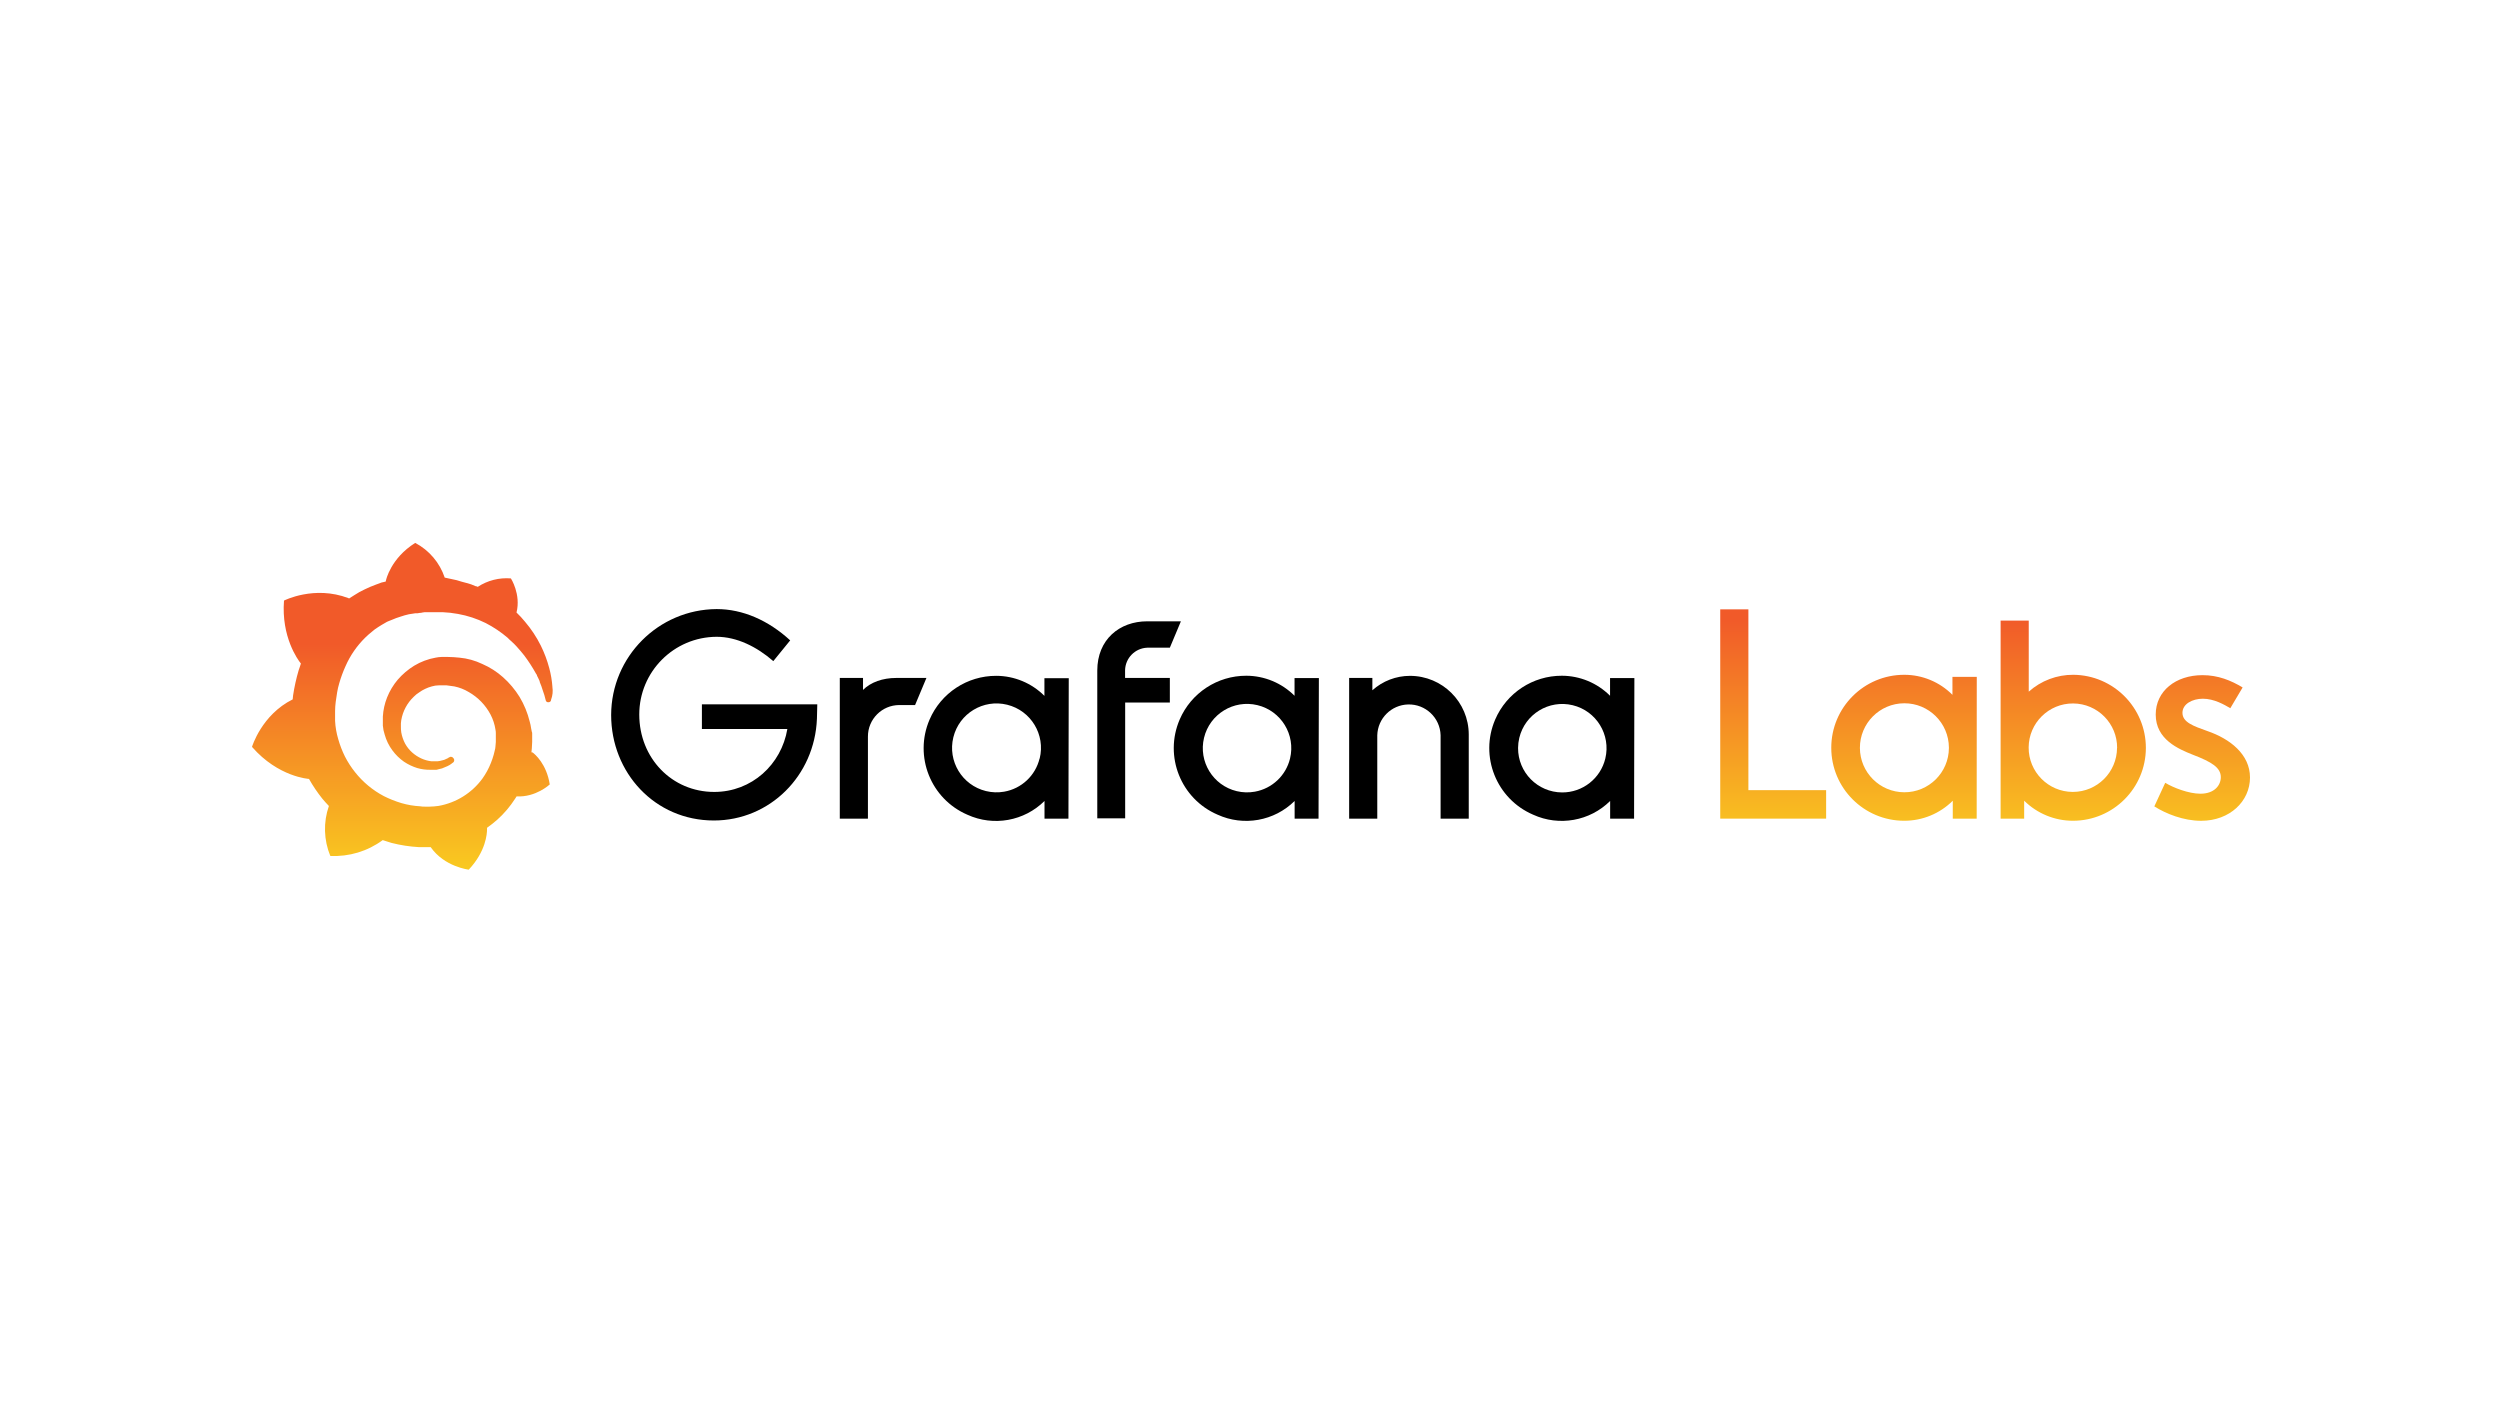
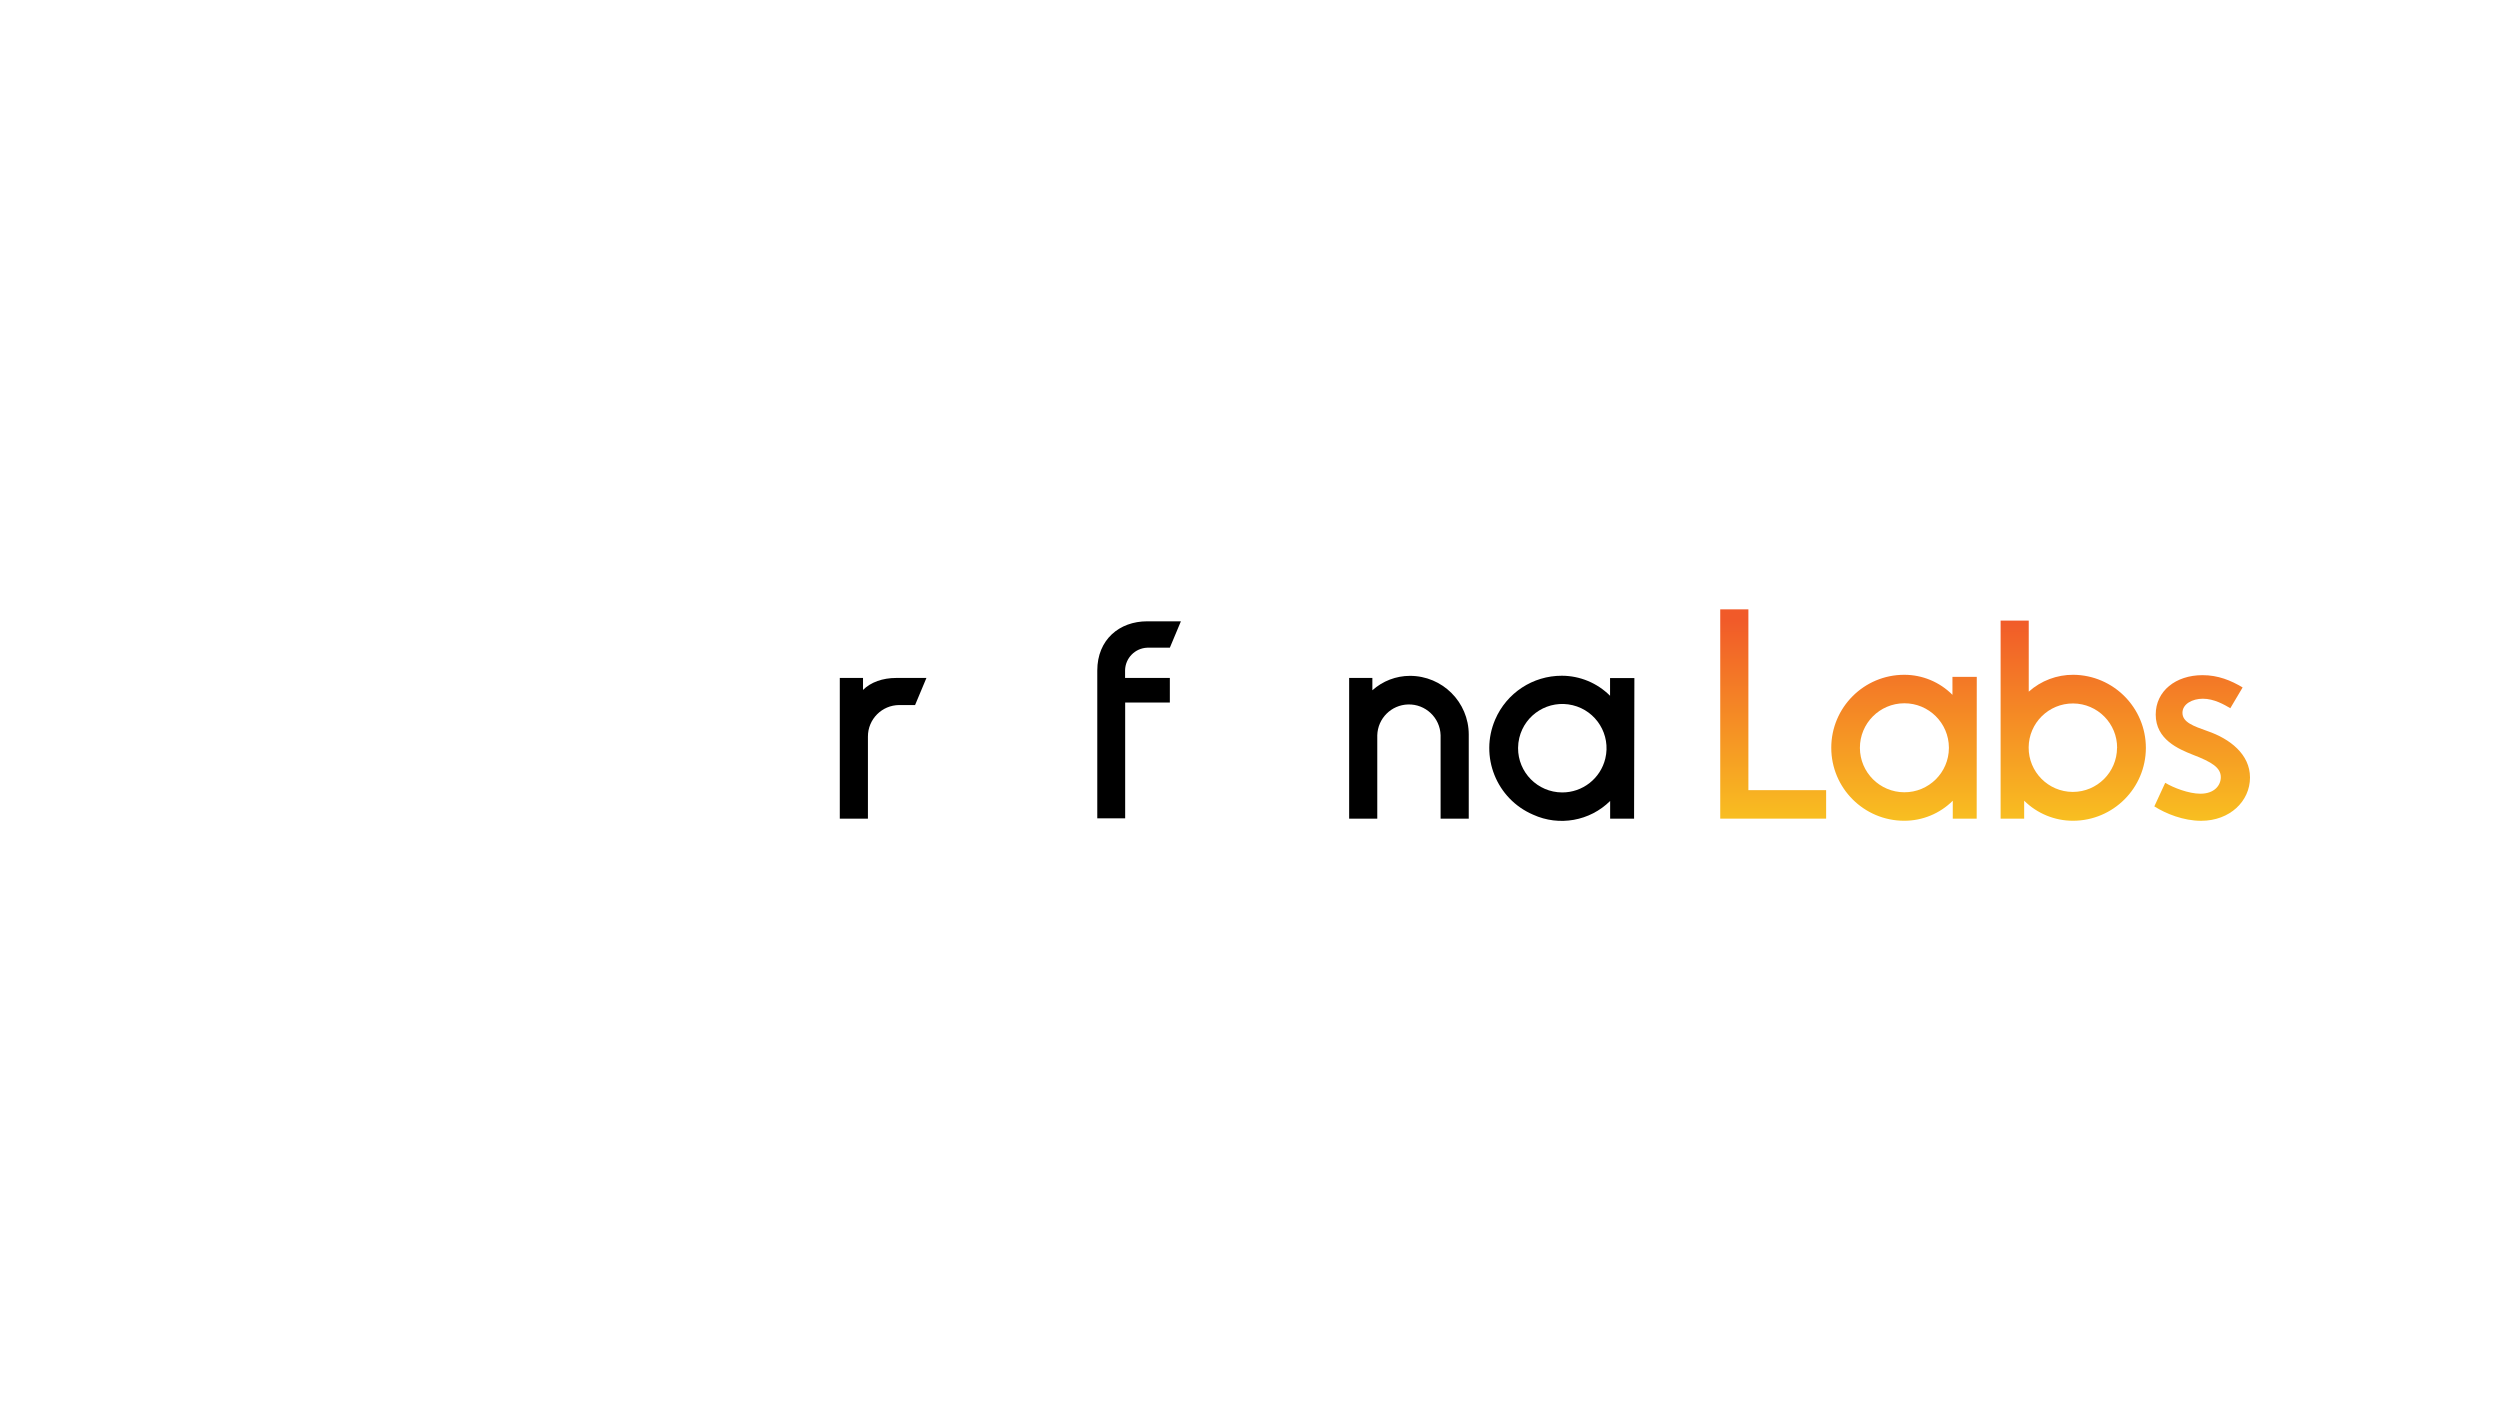
<svg xmlns="http://www.w3.org/2000/svg" xmlns:xlink="http://www.w3.org/1999/xlink" id="INSTRUCTIONS" viewBox="0 0 1250 703">
  <defs>
    <style>
      .cls-1 {
        fill: url(#linear-gradient-2);
      }

      .cls-2 {
        fill: url(#linear-gradient-4);
      }

      .cls-3 {
        fill: url(#linear-gradient-3);
      }

      .cls-4 {
        fill: url(#linear-gradient-5);
      }

      .cls-5 {
        fill: url(#linear-gradient);
      }
    </style>
    <linearGradient id="linear-gradient" x1="886.593" y1="3633.711" x2="886.593" y2="3485.905" gradientTransform="translate(0 -3176.51)" gradientUnits="userSpaceOnUse">
      <stop offset="0" stop-color="#fcee1d" />
      <stop offset="1" stop-color="#f15a29" />
    </linearGradient>
    <linearGradient id="linear-gradient-2" x1="952.009" y1="3633.722" x2="952.009" y2="3485.916" xlink:href="#linear-gradient" />
    <linearGradient id="linear-gradient-3" x1="1036.622" y1="3633.711" x2="1036.622" y2="3485.905" xlink:href="#linear-gradient" />
    <linearGradient id="linear-gradient-4" x1="1101.081" y1="3633.722" x2="1101.081" y2="3485.916" xlink:href="#linear-gradient" />
    <linearGradient id="linear-gradient-5" x1="201.181" y1="3647.954" x2="201.181" y2="3498.644" xlink:href="#linear-gradient" />
  </defs>
-   <path d="M408.463,359.379c-1.106,28.486-23.565,50.868-51.532,50.868-29.548,0-51.355-23.919-51.355-52.759.072-29.139,23.621-52.771,52.759-52.947,13.016,0,25.854,5.618,36.758,15.648l-8.438,10.373c-8.272-7.21-18.291-12.164-28.32-12.164-21.408.079-38.717,17.462-38.704,38.87,0,21.807,16.355,38.704,37.466,38.704,18.799,0,33.595-13.723,36.581-31.483h-42.729v-12.319h57.691l-.177,7.21Z" />
  <path d="M457.54,352.523h-7.918c-8.685.036-15.695,7.106-15.659,15.791 0.0.011 0.0.022 0.0.034v40.982h-14.066v-70.353h11.611v5.983c3.87-3.87,9.842-5.983,16.588-5.983h15.117l-5.673,13.546Z" />
-   <path d="M534.219,409.33h-11.965v-8.847c-10.156,10.083-25.491,12.83-38.516,6.9-18.371-7.895-26.864-29.187-18.969-47.558,5.725-13.322,18.845-21.943,33.345-21.91,9.041.019,17.707,3.622,24.096,10.019v-8.847h12.164l-.155,70.243ZM519.843,379.251c2.932-11.921-4.355-23.961-16.276-26.892-11.921-2.932-23.961,4.355-26.892,16.276-2.932,11.921,4.355,23.961,16.276,26.892,2.99.735,6.1.841,9.133.312,8.678-1.51,15.633-8.026,17.704-16.588h.055Z" />
  <path d="M562.539,335.106v3.87h22.382v12.308h-22.338v57.868h-13.945v-73.87c0-15.482,11.058-24.627,24.97-24.627h16.842l-5.529,13.193h-11.313c-6.082.243-10.928,5.172-11.069,11.257Z" />
-   <path d="M659.267,409.33h-11.954v-8.847c-10.166,10.067-25.5,12.797-38.516,6.856-18.371-7.895-26.864-29.187-18.969-47.558,5.725-13.322,18.845-21.943,33.345-21.91,9.041.021,17.705,3.624,24.096,10.019v-8.847h12.164l-.166,70.287ZM645.024,379.251c2.862-11.875-4.445-23.821-16.32-26.683-11.875-2.862-23.821,4.445-26.683,16.32s4.445,23.821,16.32,26.683c2.978.718,6.073.809,9.089.268,8.636-1.55,15.538-8.058,17.594-16.588Z" />
  <path d="M734.375,367.64v41.69h-14.077v-41.69c-.231-8.743-7.506-15.643-16.248-15.412-8.418.222-15.189,6.994-15.412,15.412v41.69h-14.066v-70.353h11.611v6.16c5.164-4.638,11.858-7.205,18.799-7.21,16.227-.007,29.388,13.142,29.395,29.369,0,.115-.001.23-.002.345Z" />
  <path d="M817.036,409.33h-11.965v-8.847c-10.166,10.067-25.5,12.797-38.516,6.856-18.371-7.895-26.864-29.187-18.969-47.558,5.725-13.322,18.845-21.943,33.345-21.91,9.041.019,17.707,3.622,24.096,10.019v-8.847h12.164l-.155,70.287ZM802.66,379.251c2.844-11.879-4.48-23.814-16.359-26.658-11.879-2.844-23.814,4.48-26.658,16.359-.394,1.646-.598,3.332-.607,5.024-.069,12.215,9.776,22.172,21.991,22.242,10.278.058,19.241-6.971,21.634-16.967Z" />
  <path class="cls-5" d="M913.067,409.319h-52.947v-104.645h14.077v90.402h38.87v14.243Z" />
  <path class="cls-1" d="M988.341,409.33h-11.954v-8.968c-6.438,6.426-15.166,10.03-24.262,10.019-20.154,0-36.493-16.338-36.493-36.493s16.338-36.493,36.493-36.493c9.047-.007,17.721,3.6,24.096,10.019v-8.968h12.164l-.044,70.884ZM974.452,373.799c-.049-12.288-10.05-22.21-22.338-22.161s-22.209,10.05-22.161,22.338c.049,12.219,9.942,22.112,22.161,22.161,12.276.061,22.277-9.841,22.338-22.116 0-.074 0-.148,0-.222Z" />
  <path class="cls-3" d="M1072.937,373.976c-.049,20.085-16.319,36.355-36.404,36.404-9.154.011-17.941-3.594-24.45-10.03v8.979h-11.777v-99.028h14.066v35.53c6.141-5.488,14.103-8.495,22.338-8.438,20.065.194,36.228,16.515,36.227,36.581ZM1058.561,373.976c.073-12.214-9.769-22.176-21.984-22.249s-22.176,9.769-22.249,21.984c-.073,12.214,9.769,22.176,21.984,22.249.044 0.0.088 0.0.132 0,12.146-.024,22-9.838,22.072-21.984h.044Z" />
  <path class="cls-2" d="M1121.306,343.732l-6.148,10.373c-2.997-1.758-8.095-4.744-13.723-4.744-5.275,0-10.207,2.632-10.207,7.033,0,4.744,5.452,6.635,12.496,9.145,11.257,3.87,21.276,11.611,21.276,23.223,0,11.788-10.019,21.641-24.45,21.641-8.791,0-17.583-3.517-23.388-7.21l5.452-11.788c4.047,2.466,11.788,5.452,17.583,5.452,7.044,0,10.207-4.224,10.207-8.261,0-4.755-4.423-7.564-14.066-11.257-7.044-2.82-18.479-7.564-18.479-20.06,0-11.777,10.03-19.695,23.399-19.695,7.741-.011,14.243,2.632,20.049,6.148Z" />
-   <path class="cls-4" d="M276.206,343.378c-.229-3.151-.759-6.272-1.581-9.322-1.03-3.884-2.445-7.655-4.224-11.257-2.14-4.297-4.799-8.315-7.918-11.965-1.312-1.609-2.723-3.134-4.224-4.567,2.289-9.145-2.809-17.063-2.809-17.063-5.845-.477-11.682,1.01-16.588,4.224-.336-.203-.715-.324-1.106-.354-1.439-.679-2.943-1.209-4.49-1.581-1.581-.354-3.163-.885-4.921-1.404-1.592-.354-3.317-.708-5.109-1.106-.343,0-.52-.177-.874-.177-2.502-7.469-7.785-13.686-14.752-17.362-12.319,7.741-14.597,18.644-14.597,18.644-.029.239-.088.473-.177.697l-2.112.487c-.885.354-1.935.708-2.82,1.051s-1.924.708-2.809,1.106c-1.758.697-3.693,1.758-5.452,2.632-1.758,1.106-3.517,2.112-5.098,3.174-.092-.101-.218-.164-.354-.177-17.063-6.513-32.191,1.227-32.191,1.227-1.404,18.114,6.867,29.548,8.449,31.483-.354,1.106-.708,2.289-1.106,3.317-1.224,4.151-2.163,8.382-2.809,12.662,0,.531-.177,1.239-.177,1.935-15.614,7.763-20.358,23.764-20.358,23.764,13.193,15.139,28.497,16.012,28.497,16.012,1.945,3.453,4.164,6.744,6.635,9.842,1.051,1.239,2.112,2.466,3.317,3.693-2.831,8.133-2.579,17.021.708,24.981,9.386.449,18.641-2.347,26.208-7.918,1.404.531,2.986.885,4.423,1.404,4.495,1.148,9.091,1.855,13.723,2.112h5.839c6.856,9.853,19.02,11.257,19.02,11.257,8.626-9.145,9.145-18.114,9.145-20.049v-.885c1.777-1.25,3.482-2.597,5.109-4.036,3.453-3.099,6.47-6.652,8.968-10.561.177-.343.52-.697.697-1.106,9.676.531,16.588-5.983,16.588-5.983-1.581-10.196-7.387-15.128-8.614-16.001h-.354c-.098,0-.177-.079-.177-.177h0c0-.531.177-1.227.177-1.758,0-1.106.177-2.112.177-3.317v-4.191c.028-.306-.034-.613-.177-.885l-.177-.874-.177-.885c-.144-1.123-.377-2.232-.697-3.317-1.057-4.34-2.76-8.497-5.054-12.33-2.272-3.663-5.057-6.981-8.272-9.853-3.081-2.751-6.583-4.991-10.373-6.635-3.593-1.726-7.465-2.797-11.434-3.163-1.935-.177-3.87-.354-5.806-.354h-3.118c-1.007.03-2.01.149-2.997.354-3.793.675-7.43,2.043-10.727,4.036-3.098,1.911-5.884,4.287-8.261,7.044-2.222,2.648-4.007,5.635-5.286,8.847-1.203,3.034-1.913,6.241-2.101,9.499v4.567c.121,1.525.429,3.029.918,4.479.786,2.854,2.099,5.535,3.87,7.907,1.603,2.179,3.548,4.084,5.761,5.64,2.047,1.372,4.282,2.441,6.635,3.174,2.155.626,4.392.921,6.635.874h2.986c.354,0,.531-.177.708-.177s.52-.177.697-.177c.531-.177.885-.177,1.404-.343l2.643-1.106c.823-.363,1.593-.835,2.289-1.404.177-.177.354-.354.52-.354.673-.486.825-1.426.339-2.1-.049-.068-.103-.131-.162-.189-.441-.668-1.34-.851-2.007-.41-.032.021-.064.044-.094.068-.177,0-.354.166-.531.343-.629.328-1.275.624-1.935.885l-2.112.531c-.354,0-.708.166-1.106.166h-3.317c-1.702-.215-3.362-.688-4.921-1.404-1.662-.763-3.201-1.769-4.567-2.986-1.417-1.265-2.61-2.76-3.528-4.423-.929-1.765-1.579-3.664-1.924-5.629-.142-.989-.201-1.987-.177-2.986v-1.526c0-.531.177-1.106.177-1.581.768-4.514,2.989-8.653,6.325-11.788.791-.81,1.679-1.519,2.643-2.112.934-.685,1.934-1.274,2.986-1.758,1.064-.514,2.175-.925,3.317-1.227,1.14-.348,2.325-.527,3.517-.531h3.893l3.87.531c2.538.521,4.969,1.471,7.188,2.809,4.633,2.637,8.416,6.542,10.904,11.257,1.242,2.364,2.076,4.922,2.466,7.564.139.635.198,1.285.177,1.935v4.224c0,.697-.177,1.404-.177,2.112-.031.712-.15,1.418-.354,2.101-.177.708-.354,1.415-.52,2.112-.398,1.435-.878,2.845-1.438,4.224-1.089,2.74-2.504,5.339-4.213,7.741-5.287,7.232-13.171,12.135-21.995,13.679-1.466.206-2.943.324-4.423.354h-2.267c-.826.029-1.653-.031-2.466-.177-3.154-.167-6.279-.697-9.311-1.581-3.047-.908-6.008-2.085-8.847-3.517-5.572-2.941-10.468-7.012-14.376-11.954-1.955-2.452-3.659-5.093-5.087-7.885-1.364-2.769-2.474-5.656-3.317-8.626-.89-2.974-1.421-6.045-1.581-9.145v-4.921c.017-1.512.12-3.022.31-4.523.177-1.592.531-3.174.708-4.755.252-1.543.603-3.069,1.051-4.567.843-2.95,1.904-5.833,3.174-8.626,2.346-5.33,5.686-10.164,9.842-14.243,1.106-1.106,2.112-1.935,3.174-2.809,1.028-.921,2.139-1.747,3.317-2.466,1.051-.708,2.289-1.404,3.517-2.112.548-.364,1.139-.661,1.758-.885.273-.155.568-.271.874-.343.177,0,.708-.354.885-.354,1.279-.568,2.594-1.052,3.937-1.449.354-.177.708-.177,1.106-.354s.708-.177,1.106-.354l2.112-.531c.343,0,.697-.177,1.106-.177s.708-.166,1.106-.166.708-.177,1.106-.177h1.106c.354,0,.708-.177,1.106-.177.417.017.833-.043,1.227-.177.354,0,.885-.177,1.227-.177h8.847c2.597.111,5.184.403,7.741.874,4.827.859,9.507,2.401,13.9,4.578,3.931,2.029,7.616,4.504,10.981,7.376l.52.531.531.52c.354.354.885.708,1.227,1.106l1.106,1.051,1.051,1.106c1.415,1.581,2.643,2.986,3.87,4.567,2.14,2.852,4.08,5.849,5.806,8.968.177.177.177.354.354.531.136.141.201.336.177.531l.531,1.051.52,1.106c.206.334.327.714.354,1.106.531,1.404,1.106,2.643,1.404,3.87.646,1.721,1.174,3.483,1.581,5.275.168.62.785,1.005,1.415.885.666.012,1.215-.517,1.228-1.183 0-.019 0-.037-0-.056.781-2.073,1.01-4.314.663-6.502Z" />
</svg>